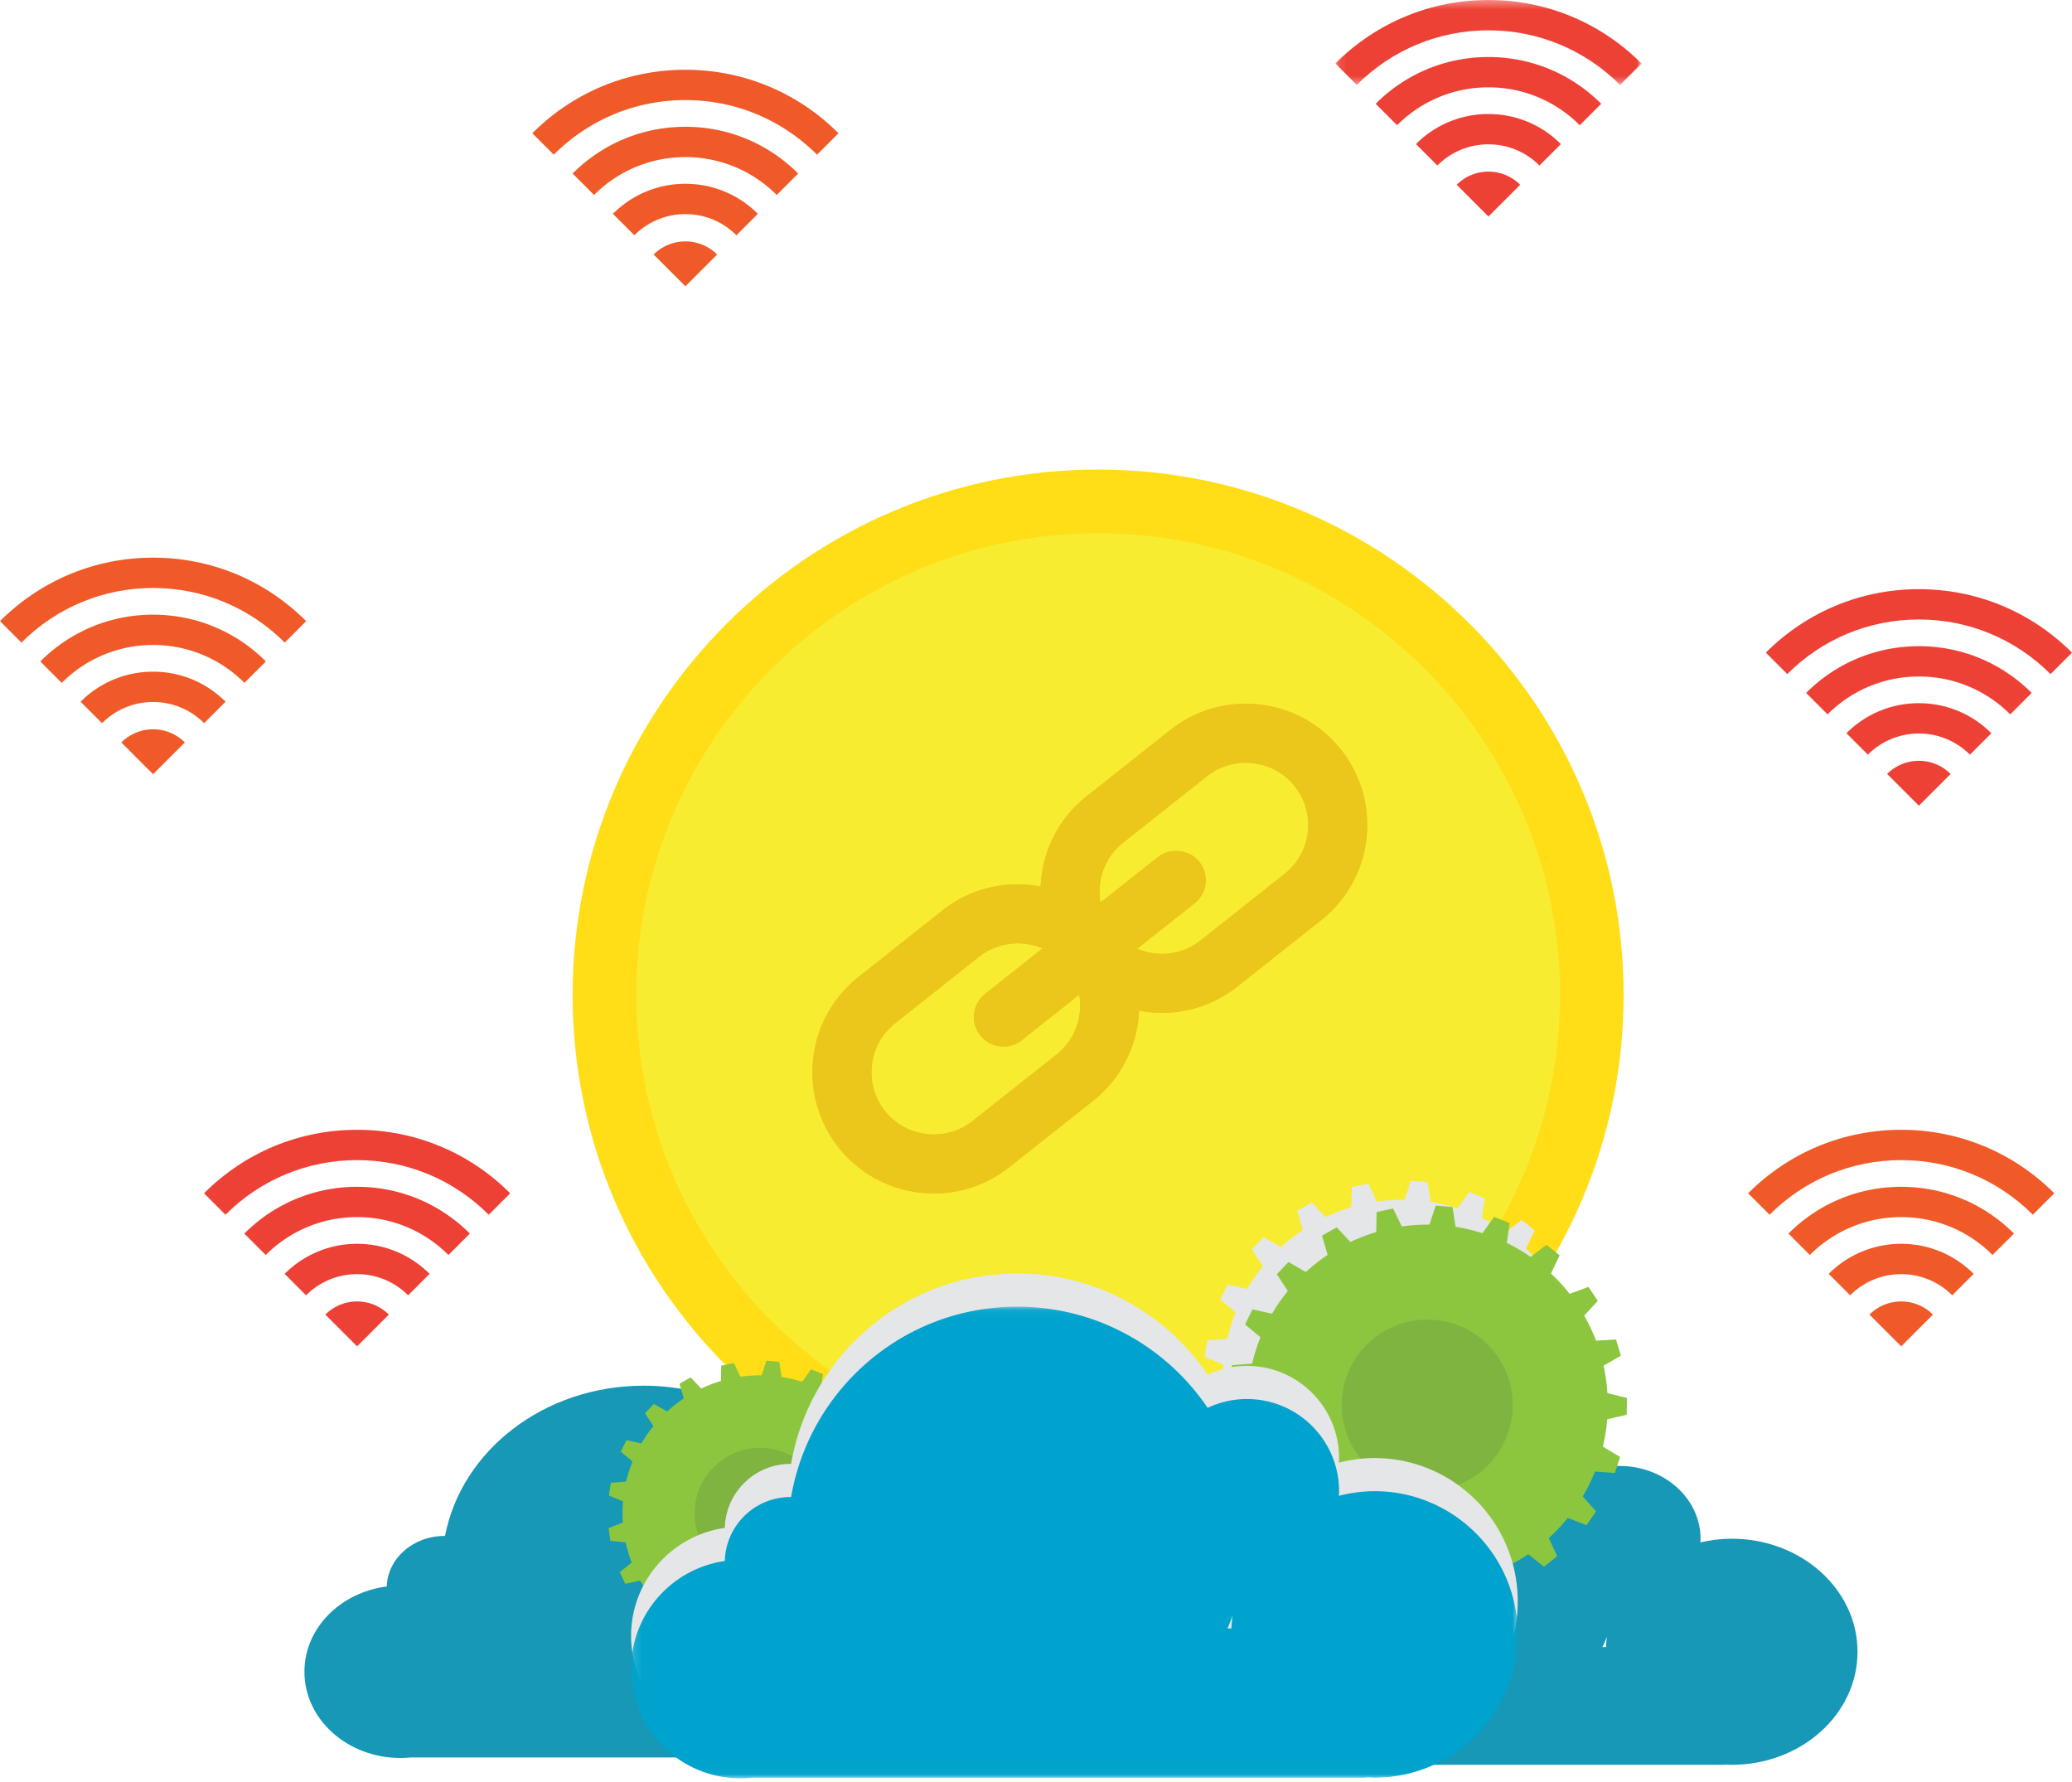
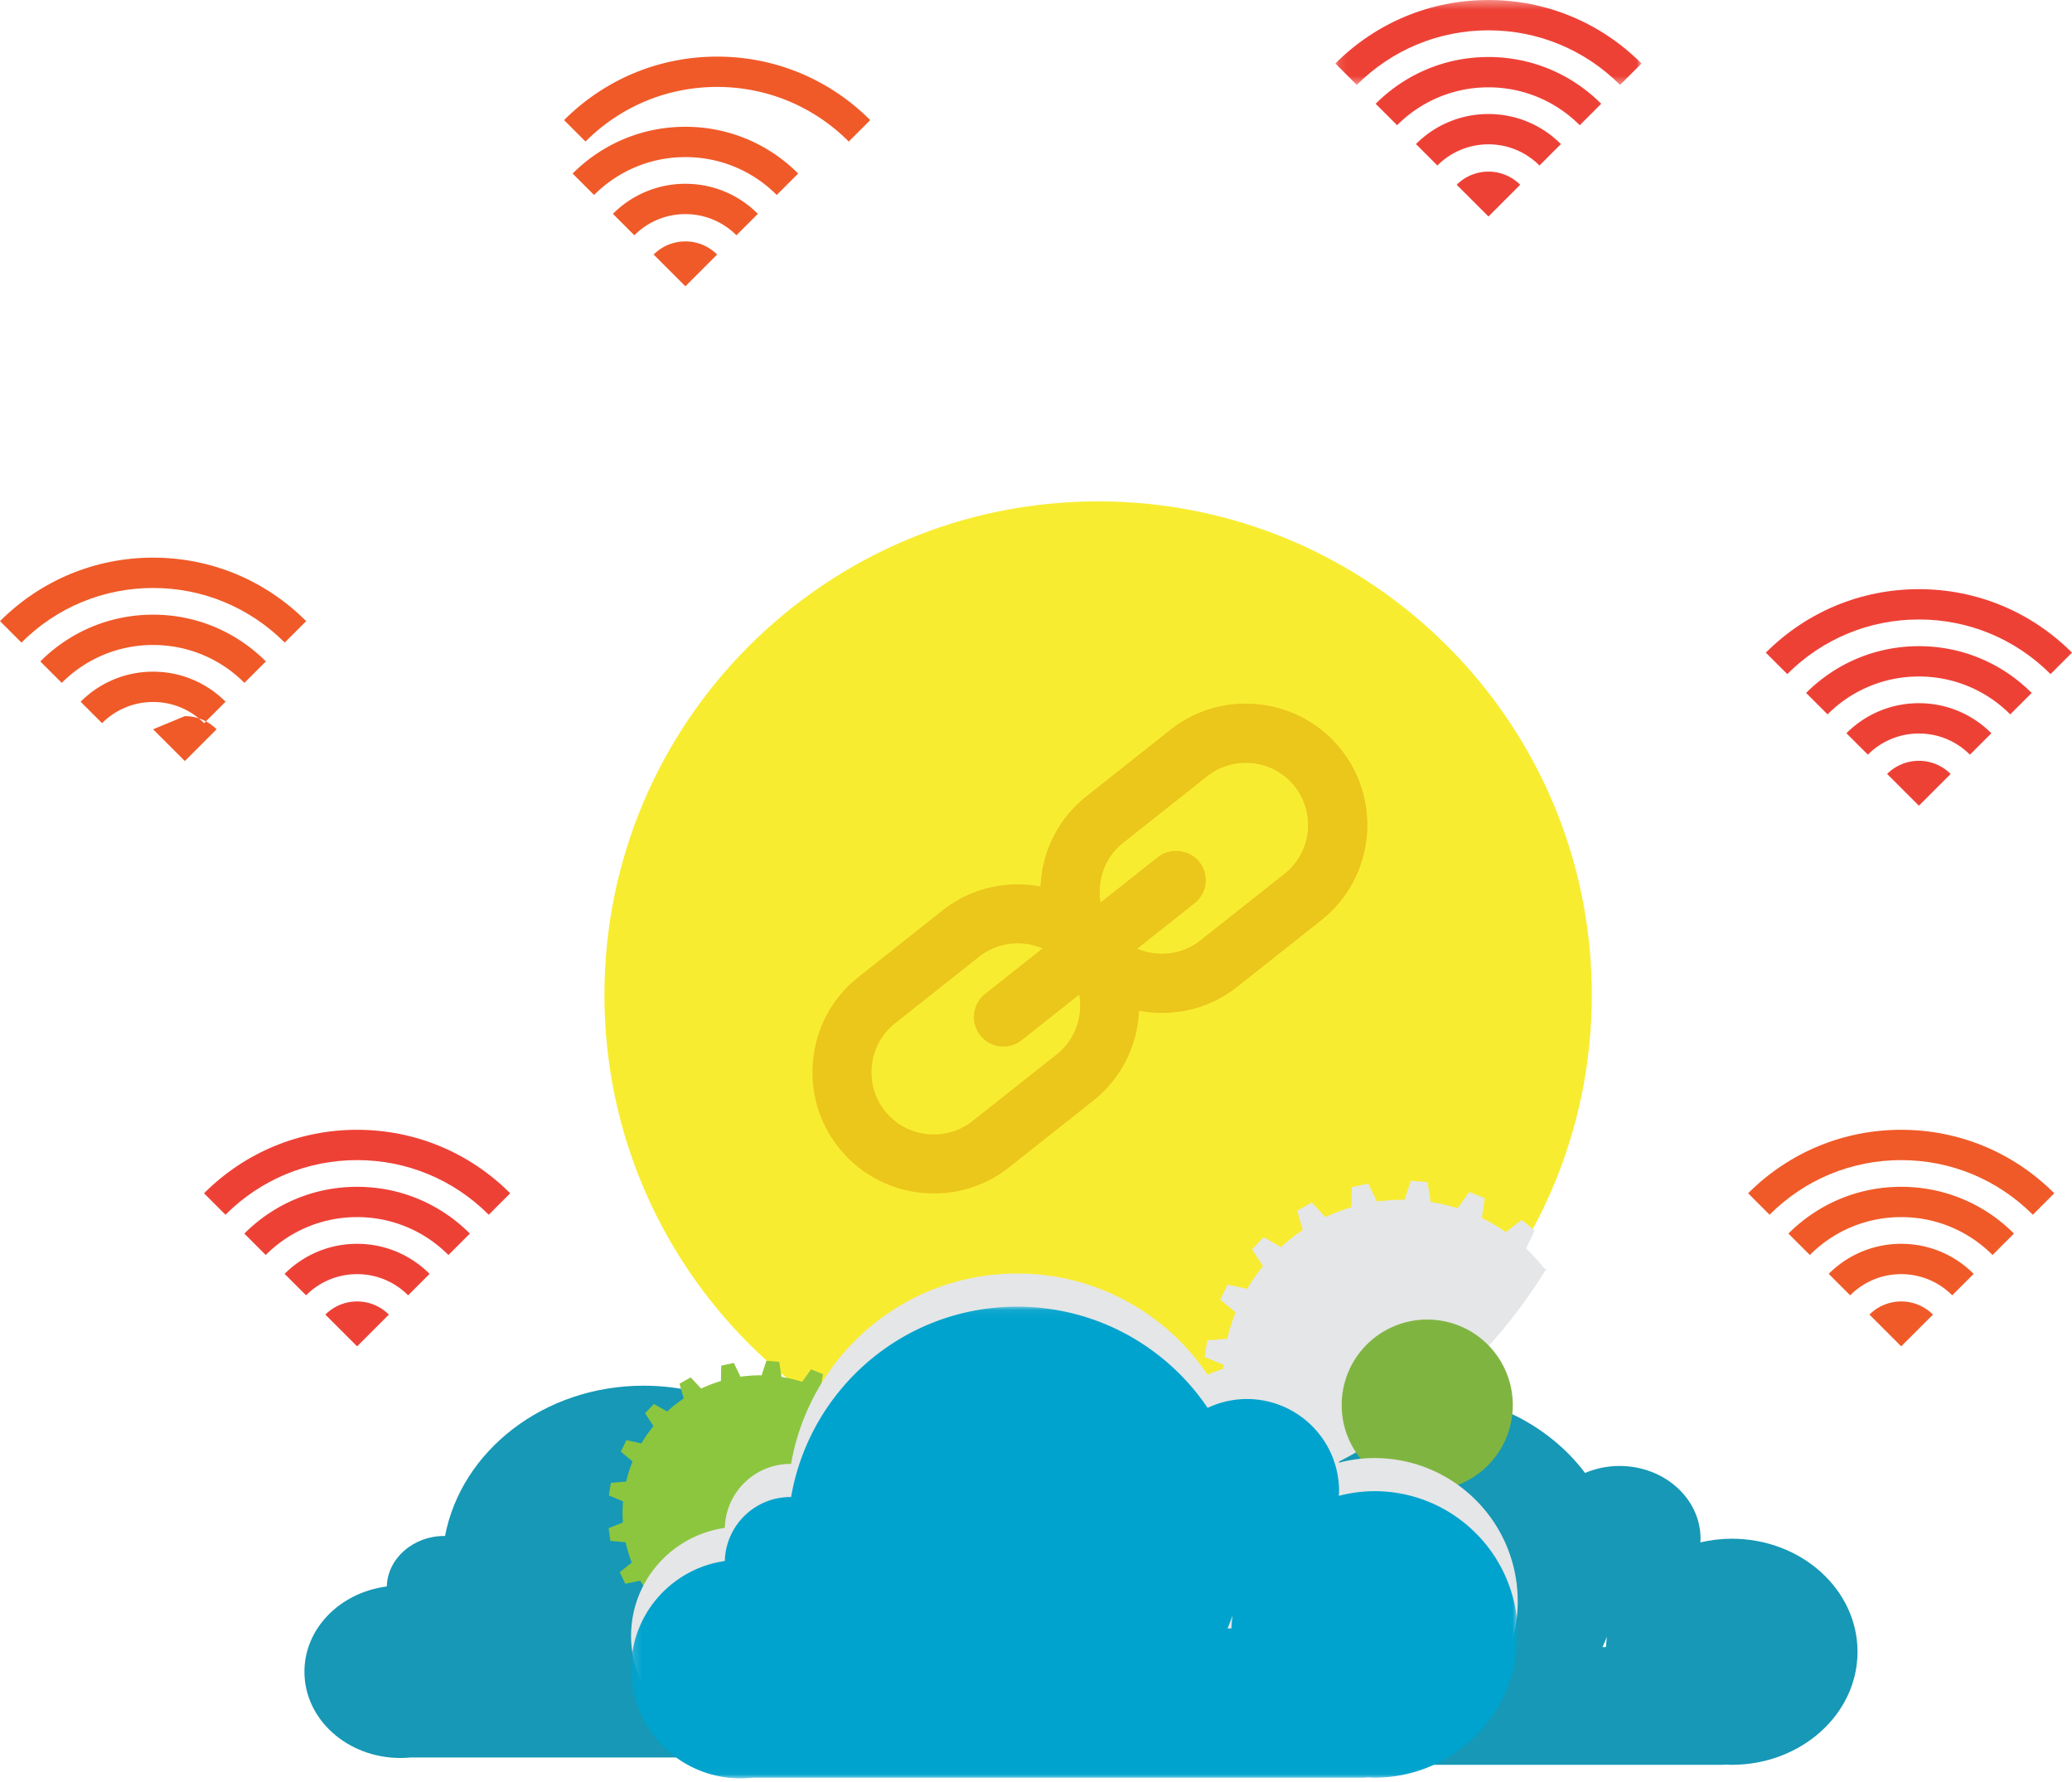
<svg xmlns="http://www.w3.org/2000/svg" xmlns:xlink="http://www.w3.org/1999/xlink" width="250" height="215" viewBox="0 0 250 215">
  <defs>
    <path id="a" d="M107.124 56.978H.144V.068h106.98z" />
    <path id="c" d="M.118.357H37.06v10.246H.12V.357z" />
  </defs>
  <g fill="none" fill-rule="evenodd">
    <path fill="#1698B6" d="M100.496 196.585c-.06.41-.098.823-.118 1.242h-.423c.2-.406.37-.824.54-1.242m15.043-11.827c-1.306 0-2.565.164-3.774.44.008-.145.025-.29.025-.44 0-4.848-4.378-8.778-9.777-8.778-1.49 0-2.896.308-4.16.843-4.376-5.815-11.785-9.638-20.19-9.638-12.028 0-21.993 7.84-23.968 18.133-.023 0-.045-.003-.068-.003-3.786 0-6.86 2.714-6.957 6.093-5.616.722-9.938 5.046-9.938 10.29 0 5.746 5.188 10.404 11.59 10.404.422 0 .84-.023 1.25-.063h64.684c.205 0 .406-.014.607-.03.225.008.447.03.675.03 8.39 0 15.19-6.108 15.19-13.64 0-7.535-6.8-13.642-15.19-13.642" />
    <path fill="#1698B6" d="M193.89 197.475c-.06.41-.097.823-.117 1.242h-.423c.2-.406.37-.824.54-1.242m15.043-11.827c-1.306 0-2.565.164-3.774.442.007-.147.024-.293.024-.442 0-4.848-4.377-8.778-9.776-8.778-1.49 0-2.896.308-4.16.843-4.376-5.815-11.785-9.638-20.19-9.638-12.028 0-21.993 7.84-23.968 18.134-.023 0-.045-.004-.068-.004-3.786 0-6.86 2.714-6.957 6.092-5.616.722-9.938 5.046-9.938 10.288 0 5.748 5.188 10.406 11.59 10.406.422 0 .84-.023 1.25-.063h64.684c.206 0 .407-.014.608-.03.225.01.447.03.675.03 8.39 0 15.19-6.108 15.19-13.64 0-7.535-6.8-13.642-15.19-13.642" />
    <path fill="#F8EC31" d="M192.063 120.036c0 32.885-26.67 59.543-59.567 59.543-32.898 0-59.568-26.66-59.568-59.544 0-32.886 26.67-59.544 59.568-59.544 32.898 0 59.567 26.658 59.567 59.544" />
-     <path fill="#FFDD17" d="M132.496 64.33c-30.73 0-55.728 24.988-55.728 55.705s25 55.706 55.728 55.706c30.73 0 55.728-24.988 55.728-55.705S163.226 64.33 132.497 64.33m0 119.086c-34.964 0-63.407-28.43-63.407-63.38s28.444-63.383 63.406-63.383c34.963 0 63.406 28.433 63.406 63.382 0 34.95-28.442 63.38-63.405 63.38" />
    <path fill="#EBC61B" d="M151.332 90.834a8.72 8.72 0 0 0-6.463 1.826l-10.14 8.028a8.718 8.718 0 0 0-3.256 5.872 8.708 8.708 0 0 0 1.827 6.46 8.715 8.715 0 0 0 5.873 3.253 8.718 8.718 0 0 0 6.463-1.826l10.138-8.028c3.794-3.007 4.435-8.537 1.43-12.33a8.713 8.713 0 0 0-5.872-3.256m-12.69 30.018c-3.562-.413-6.742-2.18-8.955-4.972-2.214-2.79-3.206-6.29-2.793-9.85a13.293 13.293 0 0 1 4.974-8.954l10.138-8.03a13.3 13.3 0 0 1 9.857-2.79c3.562.413 6.742 2.178 8.955 4.97 4.584 5.787 3.606 14.223-2.18 18.805l-10.14 8.03c-2.793 2.213-6.294 3.204-9.856 2.792" />
    <path fill="#EBC61B" d="M151.188 92.08a7.474 7.474 0 0 0-5.54 1.56l-10.138 8.03a7.478 7.478 0 0 0-2.79 5.034 7.475 7.475 0 0 0 6.598 8.324 7.47 7.47 0 0 0 5.54-1.564l10.138-8.027c3.25-2.576 3.8-7.32 1.225-10.57a7.472 7.472 0 0 0-5.032-2.787m-12.16 25.438a9.96 9.96 0 0 1-6.71-3.72 9.96 9.96 0 0 1-2.09-7.383 9.96 9.96 0 0 1 3.725-6.708l10.138-8.03a9.966 9.966 0 0 1 7.387-2.087 9.96 9.96 0 0 1 6.71 3.72c3.434 4.336 2.7 10.657-1.634 14.09l-10.138 8.03a9.96 9.96 0 0 1-7.386 2.088m12.69-30.016a12.055 12.055 0 0 0-8.935 2.528l-10.138 8.03a12.048 12.048 0 0 0-4.507 8.113 12.035 12.035 0 0 0 2.53 8.93 12.048 12.048 0 0 0 8.117 4.503c3.23.375 6.403-.523 8.933-2.53l10.14-8.027c5.244-4.155 6.13-11.8 1.976-17.045a12.052 12.052 0 0 0-8.117-4.503m-13.222 34.594c-3.894-.45-7.372-2.382-9.793-5.437-2.422-3.056-3.508-6.88-3.056-10.776a14.538 14.538 0 0 1 5.44-9.79l10.138-8.03a14.553 14.553 0 0 1 10.78-3.052c3.894.45 7.37 2.382 9.793 5.436 5.015 6.33 3.945 15.554-2.384 20.566l-10.138 8.028c-3.055 2.42-6.884 3.506-10.78 3.054" />
    <path fill="#EBC61B" d="M123.814 112.625a8.715 8.715 0 0 0-6.46 1.825l-10.14 8.03a8.717 8.717 0 0 0-3.257 5.87 8.712 8.712 0 0 0 1.828 6.46 8.718 8.718 0 0 0 5.872 3.256 8.72 8.72 0 0 0 6.46-1.827l10.14-8.03c3.794-3.006 4.436-8.537 1.43-12.33a8.72 8.72 0 0 0-5.873-3.255m-12.688 30.02c-3.562-.414-6.742-2.18-8.955-4.973-2.214-2.793-3.206-6.292-2.793-9.852.413-3.56 2.18-6.74 4.975-8.953l10.138-8.03c2.793-2.212 6.293-3.203 9.855-2.79 3.562.413 6.742 2.178 8.957 4.97 4.584 5.786 3.605 14.222-2.18 18.805l-10.14 8.03c-2.795 2.213-6.294 3.205-9.856 2.792" />
    <path fill="#EBC61B" d="M123.67 113.87a7.476 7.476 0 0 0-5.54 1.562l-10.136 8.03a7.482 7.482 0 0 0-2.79 5.033 7.464 7.464 0 0 0 1.564 5.537 7.476 7.476 0 0 0 5.033 2.79 7.48 7.48 0 0 0 5.54-1.566l10.14-8.028c3.25-2.576 3.8-7.32 1.225-10.57a7.473 7.473 0 0 0-5.035-2.788m-12.158 25.44a9.97 9.97 0 0 1-6.71-3.722 9.957 9.957 0 0 1-2.09-7.382 9.968 9.968 0 0 1 3.724-6.71l10.138-8.028a9.963 9.963 0 0 1 7.385-2.088 9.964 9.964 0 0 1 6.71 3.72c3.435 4.336 2.7 10.657-1.633 14.093l-10.14 8.03a9.97 9.97 0 0 1-7.385 2.088m12.69-30.02a12.05 12.05 0 0 0-8.934 2.53l-10.137 8.03a12.045 12.045 0 0 0-4.507 8.114 12.042 12.042 0 0 0 2.53 8.93c2.006 2.532 4.888 4.13 8.117 4.505 3.23.373 6.4-.525 8.933-2.53l10.14-8.03c5.245-4.153 6.13-11.8 1.976-17.045a12.058 12.058 0 0 0-8.12-4.503m-13.22 34.597c-3.893-.453-7.37-2.384-9.792-5.44-2.422-3.056-3.508-6.882-3.056-10.775a14.526 14.526 0 0 1 5.442-9.79l10.137-8.03c3.06-2.42 6.886-3.505 10.78-3.053a14.553 14.553 0 0 1 9.795 5.436c5.013 6.33 3.943 15.555-2.386 20.566l-10.14 8.03c-3.057 2.42-6.885 3.506-10.78 3.055" />
    <path fill="#EBC61B" d="M120.8 124.998a2.303 2.303 0 0 1-1.166-4.095l20.858-16.518a2.305 2.305 0 0 1 2.863 3.613l-20.858 16.517a2.3 2.3 0 0 1-1.697.483" />
    <path fill="#EBC61B" d="M142.044 105.147a1.042 1.042 0 0 0-.773.22l-20.858 16.517a1.054 1.054 0 0 0-.17 1.477c.348.44 1.035.523 1.475.172l20.86-16.517c.22-.174.358-.425.39-.703a1.043 1.043 0 0 0-.22-.774 1.04 1.04 0 0 0-.703-.39m-21.39 21.095a3.56 3.56 0 0 1-1.8-6.324l20.86-16.517c1.49-1.18 3.817-.91 5 .58.59.744.854 1.674.745 2.618a3.536 3.536 0 0 1-1.327 2.38l-20.858 16.518a3.535 3.535 0 0 1-2.62.745" />
    <path fill="#EBC61B" d="M151.332 90.834a8.72 8.72 0 0 0-6.463 1.826l-10.14 8.028a8.718 8.718 0 0 0-3.256 5.872 8.708 8.708 0 0 0 1.827 6.46 8.715 8.715 0 0 0 5.873 3.253 8.718 8.718 0 0 0 6.463-1.826l10.138-8.028c3.794-3.007 4.435-8.537 1.43-12.33a8.713 8.713 0 0 0-5.872-3.256m-12.69 30.018c-3.562-.413-6.742-2.18-8.955-4.972-2.214-2.79-3.206-6.29-2.793-9.85a13.293 13.293 0 0 1 4.974-8.954l10.138-8.03a13.3 13.3 0 0 1 9.857-2.79c3.562.413 6.742 2.178 8.955 4.97 4.584 5.787 3.606 14.223-2.18 18.805l-10.14 8.03c-2.793 2.213-6.294 3.204-9.856 2.792" />
    <path fill="#EBC61B" d="M151.188 92.08a7.474 7.474 0 0 0-5.54 1.56l-10.138 8.03a7.478 7.478 0 0 0-2.79 5.034 7.475 7.475 0 0 0 6.598 8.324 7.47 7.47 0 0 0 5.54-1.564l10.138-8.027c3.25-2.576 3.8-7.32 1.225-10.57a7.472 7.472 0 0 0-5.032-2.787m-12.16 25.438a9.96 9.96 0 0 1-6.71-3.72 9.96 9.96 0 0 1-2.09-7.383 9.96 9.96 0 0 1 3.725-6.708l10.138-8.03a9.966 9.966 0 0 1 7.387-2.087 9.96 9.96 0 0 1 6.71 3.72c3.434 4.336 2.7 10.657-1.634 14.09l-10.138 8.03a9.96 9.96 0 0 1-7.386 2.088m12.69-30.016a12.055 12.055 0 0 0-8.935 2.528l-10.138 8.03a12.048 12.048 0 0 0-4.507 8.113 12.035 12.035 0 0 0 2.53 8.93 12.048 12.048 0 0 0 8.117 4.503c3.23.375 6.403-.523 8.933-2.53l10.14-8.027c5.244-4.155 6.13-11.8 1.976-17.045a12.052 12.052 0 0 0-8.117-4.503m-13.222 34.594c-3.894-.45-7.372-2.382-9.793-5.437-2.422-3.056-3.508-6.88-3.056-10.776a14.538 14.538 0 0 1 5.44-9.79l10.138-8.03a14.553 14.553 0 0 1 10.78-3.052c3.894.45 7.37 2.382 9.793 5.436 5.015 6.33 3.945 15.554-2.384 20.566l-10.138 8.028c-3.055 2.42-6.884 3.506-10.78 3.054" />
    <path fill="#EBC61B" d="M123.814 112.625a8.715 8.715 0 0 0-6.46 1.825l-10.14 8.03a8.717 8.717 0 0 0-3.257 5.87 8.712 8.712 0 0 0 1.828 6.46 8.718 8.718 0 0 0 5.872 3.256 8.72 8.72 0 0 0 6.46-1.827l10.14-8.03c3.794-3.006 4.436-8.537 1.43-12.33a8.72 8.72 0 0 0-5.873-3.255m-12.688 30.02c-3.562-.414-6.742-2.18-8.955-4.973-2.214-2.793-3.206-6.292-2.793-9.852.413-3.56 2.18-6.74 4.975-8.953l10.138-8.03c2.793-2.212 6.293-3.203 9.855-2.79 3.562.413 6.742 2.178 8.957 4.97 4.584 5.786 3.605 14.222-2.18 18.805l-10.14 8.03c-2.795 2.213-6.294 3.205-9.856 2.792" />
-     <path fill="#EBC61B" d="M123.67 113.87a7.476 7.476 0 0 0-5.54 1.562l-10.136 8.03a7.482 7.482 0 0 0-2.79 5.033 7.464 7.464 0 0 0 1.564 5.537 7.476 7.476 0 0 0 5.033 2.79 7.48 7.48 0 0 0 5.54-1.566l10.14-8.028c3.25-2.576 3.8-7.32 1.225-10.57a7.473 7.473 0 0 0-5.035-2.788m-12.158 25.44a9.97 9.97 0 0 1-6.71-3.722 9.957 9.957 0 0 1-2.09-7.382 9.968 9.968 0 0 1 3.724-6.71l10.138-8.028a9.963 9.963 0 0 1 7.385-2.088 9.964 9.964 0 0 1 6.71 3.72c3.435 4.336 2.7 10.657-1.633 14.093l-10.14 8.03a9.97 9.97 0 0 1-7.385 2.088m12.69-30.02a12.05 12.05 0 0 0-8.934 2.53l-10.137 8.03a12.045 12.045 0 0 0-4.507 8.114 12.042 12.042 0 0 0 2.53 8.93c2.006 2.532 4.888 4.13 8.117 4.505 3.23.373 6.4-.525 8.933-2.53l10.14-8.03c5.245-4.153 6.13-11.8 1.976-17.045a12.058 12.058 0 0 0-8.12-4.503m-13.22 34.597c-3.893-.453-7.37-2.384-9.792-5.44-2.422-3.056-3.508-6.882-3.056-10.775a14.526 14.526 0 0 1 5.442-9.79l10.137-8.03c3.06-2.42 6.886-3.505 10.78-3.053a14.553 14.553 0 0 1 9.795 5.436c5.013 6.33 3.943 15.555-2.386 20.566l-10.14 8.03c-3.057 2.42-6.885 3.506-10.78 3.055" />
    <path fill="#EBC61B" d="M120.8 124.998a2.303 2.303 0 0 1-1.166-4.095l20.858-16.518a2.305 2.305 0 0 1 2.863 3.613l-20.858 16.517a2.3 2.3 0 0 1-1.697.483" />
-     <path fill="#EBC61B" d="M142.044 105.147a1.042 1.042 0 0 0-.773.22l-20.858 16.517a1.054 1.054 0 0 0-.17 1.477c.348.44 1.035.523 1.475.172l20.86-16.517c.22-.174.358-.425.39-.703a1.043 1.043 0 0 0-.22-.774 1.04 1.04 0 0 0-.703-.39m-21.39 21.095a3.56 3.56 0 0 1-1.8-6.324l20.86-16.517c1.49-1.18 3.817-.91 5 .58.59.744.854 1.674.745 2.618a3.536 3.536 0 0 1-1.327 2.38l-20.858 16.518a3.535 3.535 0 0 1-2.62.745" />
    <path fill="#E5E6E7" d="M186.383 153.107a22.2 22.2 0 0 0-2.25-2.465l1.043-2.182-.79-.64-.79-.64-1.917 1.47a21.546 21.546 0 0 0-2.88-1.694l.353-2.39-.943-.378-.943-.378-1.4 1.97a21.866 21.866 0 0 0-3.25-.764l-.367-2.393-1.013-.085-1.013-.084-.757 2.3a21.88 21.88 0 0 0-3.33.22l-1.056-2.176-.992.22-.993.217-.045 2.415a21.636 21.636 0 0 0-3.12 1.195l-1.65-1.766-.883.5-.884.5.67 2.324a21.97 21.97 0 0 0-2.594 2.032l-.033.03-2.1-1.205-.698.74-.698.74 1.325 2.023c-.713.874-1.35 1.79-1.907 2.742l-2.357-.53-.448.91-.448.912 1.86 1.542a21.738 21.738 0 0 0-1.006 3.183l-2.413.187-.16 1.003-.16 1.004 2.24.926a21.848 21.848 0 0 0-.028 3.336l-2.253.89.143 1.005.144 1.006 2.408.227c.235 1.083.554 2.154.957 3.2l-1.886 1.51.433.92.434.918 2.367-.493a21.694 21.694 0 0 0 1.863 2.77l-.304.45c14.59-4.69 26.893-14.523 34.753-27.363l-.237.087z" style="mix-blend-mode:multiply" />
-     <path fill="#8CC63F" d="M157.59 153.435l-.033.03-2.1-1.205-.698.74-.7.74 1.327 2.022c-.713.874-1.35 1.79-1.908 2.742l-2.357-.53-.448.91-.45.912 1.862 1.542a21.613 21.613 0 0 0-1.006 3.183l-2.413.188-.16 1.004-.16 1.004 2.24.926a21.848 21.848 0 0 0-.028 3.336l-2.253.89.143 1.006.143 1.006 2.41.226c.234 1.083.552 2.154.956 3.2l-1.887 1.51.434.92.434.918 2.367-.493a21.59 21.59 0 0 0 1.863 2.772l-1.36 2.003.686.75.685.75 2.12-1.17a21.7 21.7 0 0 0 2.592 2.106l-.706 2.31.876.516.876.516 1.676-1.74a21.68 21.68 0 0 0 3.102 1.243l.006 2.418.99.234.988.234 1.09-2.16c1.102.176 2.214.268 3.328.275l.72 2.312 1.014-.067 1.014-.068.405-2.386c1.1-.153 2.193-.39 3.265-.713l1.366 1.993.95-.364.95-.363-.316-2.395c1-.47 1.97-1.02 2.905-1.65l1.895 1.503.8-.628.8-.627-1.01-2.2.032-.03a21.855 21.855 0 0 0 2.26-2.397l2.254.878.58-.835.58-.836-1.61-1.8a21.57 21.57 0 0 0 1.473-3l2.41.175.308-.97.308-.967-2.073-1.25a21.81 21.81 0 0 0 .522-3.295l2.36-.545.01-1.016.007-1.016-2.35-.582a21.765 21.765 0 0 0-.468-3.305l2.09-1.213-.29-.974-.293-.973-2.412.136a21.526 21.526 0 0 0-1.426-3.022l1.64-1.776-.566-.844-.566-.844-2.27.842a22.244 22.244 0 0 0-2.25-2.465l1.044-2.18-.79-.64-.79-.64-1.917 1.47a21.447 21.447 0 0 0-2.88-1.695l.353-2.39-.943-.378-.943-.38-1.4 1.973a21.895 21.895 0 0 0-3.25-.765l-.367-2.393-1.013-.084-1.013-.085-.757 2.3a21.87 21.87 0 0 0-3.33.22l-1.057-2.176-.993.22-.992.217-.045 2.415a21.59 21.59 0 0 0-3.12 1.194l-1.65-1.766-.884.5-.884.502.67 2.323a21.97 21.97 0 0 0-2.593 2.032" />
    <path fill="#80B441" d="M179.166 177.144c-4.21 3.843-10.74 3.546-14.584-.662-3.845-4.21-3.548-10.736.662-14.58 4.21-3.842 10.74-3.545 14.584.663 3.845 4.21 3.548 10.737-.662 14.58" />
    <path fill="#8CC63F" d="M80.526 170.28l-.025.023-1.605-.92-.533.564-.533.565 1.012 1.547a16.6 16.6 0 0 0-1.458 2.095l-1.8-.405-.344.696-.343.697 1.423 1.18a16.6 16.6 0 0 0-.77 2.433l-1.845.143-.122.765-.122.768 1.713.71c-.072.846-.08 1.7-.02 2.55l-1.723.68.11.77.11.767 1.84.173a16.5 16.5 0 0 0 .732 2.446l-1.442 1.154.332.703.33.702 1.81-.378c.414.732.89 1.44 1.424 2.118l-1.04 1.53.525.575.525.574 1.62-.897a16.62 16.62 0 0 0 1.982 1.61l-.54 1.767.67.394.67.394 1.28-1.33c.77.38 1.563.696 2.372.95l.003 1.848.757.18.756.178.834-1.652c.84.135 1.692.205 2.543.21l.55 1.768.776-.052.774-.05.31-1.825a16.564 16.564 0 0 0 2.495-.545l1.043 1.522.726-.278.724-.278-.24-1.83a16.495 16.495 0 0 0 2.22-1.26l1.45 1.148.61-.48.612-.48-.772-1.68.025-.023a16.635 16.635 0 0 0 1.727-1.834l1.723.672.443-.64.443-.637-1.23-1.376a16.49 16.49 0 0 0 1.125-2.292l1.844.134.235-.74.234-.74-1.585-.955a16.6 16.6 0 0 0 .398-2.52l1.805-.416.006-.777.005-.777-1.797-.445a16.656 16.656 0 0 0-.357-2.527l1.6-.928-.224-.744-.223-.744-1.844.103a16.4 16.4 0 0 0-1.092-2.31l1.254-1.356-.433-.647-.433-.645-1.735.644a17.15 17.15 0 0 0-1.72-1.884l.797-1.67-.604-.488-.604-.49-1.466 1.126a16.446 16.446 0 0 0-2.202-1.296l.27-1.826-.72-.29-.72-.29-1.07 1.507a16.67 16.67 0 0 0-2.486-.583l-.28-1.83-.775-.065-.774-.064-.58 1.76a16.596 16.596 0 0 0-2.547.168l-.807-1.665-.76.168-.757.166-.036 1.847c-.812.242-1.61.546-2.386.915l-1.26-1.35-.676.382-.676.383.512 1.777c-.688.46-1.35.977-1.982 1.553" />
-     <path fill="#80B441" d="M97.02 188.406a7.895 7.895 0 0 1-11.15-.507 7.89 7.89 0 0 1 .508-11.147 7.895 7.895 0 0 1 11.15.507 7.887 7.887 0 0 1-.507 11.146" />
    <path fill="#E5E6E7" d="M148.716 190.9a17.35 17.35 0 0 0-.134 1.573h-.48c.225-.515.42-1.044.614-1.573m17.12-14.985c-1.487 0-2.92.207-4.296.56.01-.188.028-.372.028-.56 0-6.143-4.98-11.122-11.126-11.122-1.695 0-3.296.39-4.734 1.07-4.98-7.37-13.413-12.213-22.978-12.213-13.69 0-25.032 9.932-27.28 22.975-.025 0-.05-.004-.076-.004-4.31 0-7.808 3.44-7.92 7.72-6.39.915-11.31 6.394-11.31 13.036 0 7.28 5.906 13.184 13.19 13.184.482 0 .957-.03 1.425-.08h73.616c.233 0 .463-.017.69-.04.257.013.51.04.77.04 9.55 0 17.29-7.738 17.29-17.282 0-9.545-7.74-17.283-17.29-17.283" style="mix-blend-mode:multiply" />
    <g transform="translate(76 157.58)">
      <mask id="b" fill="#fff">
        <use xlink:href="#a" />
      </mask>
      <path fill="#00A3CD" d="M72.716 37.318a17.35 17.35 0 0 0-.134 1.573h-.48c.225-.514.42-1.043.614-1.572m17.12-14.986c-1.487 0-2.92.208-4.296.56.01-.187.028-.37.028-.56 0-6.142-4.98-11.12-11.126-11.12-1.695 0-3.296.39-4.734 1.067C64.728 4.91 56.295.07 46.73.07 33.04.068 21.698 10 19.45 23.042c-.025 0-.05-.004-.076-.004-4.31 0-7.808 3.44-7.92 7.72-6.39.914-11.31 6.393-11.31 13.035 0 7.28 5.906 13.184 13.19 13.184.482 0 .957-.03 1.425-.08h73.616c.233 0 .463-.017.69-.04.257.013.51.04.77.04 9.55 0 17.29-7.738 17.29-17.282 0-9.546-7.74-17.284-17.29-17.284" mask="url(#b)" />
    </g>
    <path fill="#F05A28" d="M213.508 146.558l-2.588-2.587c4.94-4.94 11.5-7.66 18.472-7.66 6.97 0 13.53 2.72 18.47 7.66l-2.587 2.588c-4.25-4.25-9.89-6.59-15.883-6.59-5.993 0-11.634 2.34-15.884 6.59" />
    <path fill="#F05A28" d="M218.372 151.42l-2.588-2.588c3.64-3.638 8.473-5.643 13.608-5.643s9.968 2.003 13.608 5.642l-2.588 2.587a15.49 15.49 0 0 0-11.02-4.572 15.49 15.49 0 0 0-11.02 4.57" />
    <path fill="#F05A28" d="M223.235 156.28l-2.588-2.586a12.29 12.29 0 0 1 8.745-3.626c3.3 0 6.405 1.288 8.744 3.626l-2.588 2.587a8.652 8.652 0 0 0-6.156-2.553 8.653 8.653 0 0 0-6.157 2.554m6.157.74a5.4 5.4 0 0 0-3.83 1.586l3.83 3.83 3.83-3.83a5.4 5.4 0 0 0-3.83-1.586" />
    <path fill="#EE4136" d="M27.204 146.558l-2.588-2.587c4.94-4.94 11.5-7.66 18.472-7.66 6.97 0 13.53 2.72 18.47 7.66l-2.587 2.588c-4.25-4.25-9.89-6.59-15.882-6.59-5.993 0-11.634 2.34-15.884 6.59" />
    <path fill="#EE4136" d="M32.067 151.42l-2.588-2.588c3.64-3.638 8.472-5.643 13.607-5.643s9.968 2.003 13.608 5.642l-2.588 2.587a15.49 15.49 0 0 0-11.02-4.572 15.49 15.49 0 0 0-11.02 4.57" />
    <path fill="#EE4136" d="M36.93 156.28l-2.587-2.586a12.29 12.29 0 0 1 8.745-3.626c3.3 0 6.405 1.288 8.744 3.626l-2.588 2.587a8.652 8.652 0 0 0-6.156-2.553 8.653 8.653 0 0 0-6.157 2.554m6.157.74a5.4 5.4 0 0 0-3.83 1.586l3.83 3.83 3.83-3.83a5.4 5.4 0 0 0-3.83-1.586" />
    <path fill="#F05A28" d="M2.588 77.528L0 74.94c4.94-4.94 11.5-7.66 18.472-7.66 6.97 0 13.53 2.72 18.47 7.66l-2.587 2.588c-4.25-4.248-9.89-6.588-15.883-6.588-5.993 0-11.634 2.34-15.884 6.588" />
    <path fill="#F05A28" d="M7.452 82.39l-2.588-2.587c3.64-3.64 8.473-5.643 13.608-5.643s9.968 2.003 13.608 5.643l-2.588 2.587a15.49 15.49 0 0 0-11.02-4.572 15.49 15.49 0 0 0-11.02 4.572" />
-     <path fill="#F05A28" d="M12.315 87.25l-2.588-2.586a12.29 12.29 0 0 1 8.745-3.625c3.3 0 6.405 1.286 8.744 3.624l-2.588 2.587a8.652 8.652 0 0 0-6.156-2.553 8.653 8.653 0 0 0-6.157 2.554m6.157.74a5.4 5.4 0 0 0-3.83 1.587l3.83 3.828 3.83-3.828a5.4 5.4 0 0 0-3.83-1.587m48.343-69.326l-2.588-2.587c4.94-4.94 11.5-7.66 18.472-7.66 6.97 0 13.53 2.72 18.47 7.66l-2.588 2.587c-4.25-4.248-9.89-6.59-15.883-6.59-5.994 0-11.635 2.34-15.885 6.59" />
+     <path fill="#F05A28" d="M12.315 87.25l-2.588-2.586a12.29 12.29 0 0 1 8.745-3.625c3.3 0 6.405 1.286 8.744 3.624l-2.588 2.587a8.652 8.652 0 0 0-6.156-2.553 8.653 8.653 0 0 0-6.157 2.554m6.157.74l3.83 3.828 3.83-3.828a5.4 5.4 0 0 0-3.83-1.587m48.343-69.326l-2.588-2.587c4.94-4.94 11.5-7.66 18.472-7.66 6.97 0 13.53 2.72 18.47 7.66l-2.588 2.587c-4.25-4.248-9.89-6.59-15.883-6.59-5.994 0-11.635 2.34-15.885 6.59" />
    <path fill="#F05A28" d="M71.678 23.525l-2.588-2.587c3.64-3.638 8.473-5.642 13.608-5.642s9.968 2.003 13.608 5.642l-2.588 2.587a15.49 15.49 0 0 0-11.02-4.57 15.49 15.49 0 0 0-11.02 4.57" />
    <path fill="#F05A28" d="M76.542 28.387L73.954 25.8a12.29 12.29 0 0 1 8.745-3.625c3.3 0 6.404 1.287 8.743 3.625l-2.588 2.587a8.652 8.652 0 0 0-6.156-2.554 8.653 8.653 0 0 0-6.158 2.554m6.156.74a5.4 5.4 0 0 0-3.83 1.585l3.83 3.83 3.83-3.83a5.4 5.4 0 0 0-3.83-1.586" />
    <path fill="#EE4136" d="M215.645 81.33l-2.588-2.587c4.94-4.94 11.5-7.66 18.472-7.66 6.97 0 13.53 2.72 18.47 7.66l-2.588 2.587c-4.25-4.25-9.89-6.59-15.883-6.59-5.994 0-11.635 2.34-15.885 6.59" />
    <path fill="#EE4136" d="M220.508 86.19l-2.588-2.586c3.64-3.638 8.473-5.642 13.608-5.642s9.968 2.003 13.608 5.642l-2.588 2.587a15.49 15.49 0 0 0-11.02-4.57 15.49 15.49 0 0 0-11.02 4.57" />
    <path fill="#EE4136" d="M225.372 91.053l-2.588-2.587a12.29 12.29 0 0 1 8.745-3.625c3.3 0 6.404 1.288 8.743 3.626l-2.588 2.587a8.652 8.652 0 0 0-6.156-2.554 8.653 8.653 0 0 0-6.158 2.553m6.157.74a5.4 5.4 0 0 0-3.833 1.585l3.832 3.83 3.83-3.83a5.4 5.4 0 0 0-3.83-1.586" />
    <g transform="translate(161 -.357)">
      <mask id="d" fill="#fff">
        <use xlink:href="#c" />
      </mask>
      <path fill="#EE4136" d="M2.706 10.603L.118 8.016C5.06 3.076 11.62.356 18.59.356c6.97 0 13.53 2.72 18.47 7.66l-2.587 2.587c-4.25-4.248-9.89-6.588-15.883-6.588-5.993 0-11.634 2.34-15.884 6.588" mask="url(#d)" />
    </g>
    <path fill="#EE4136" d="M168.57 15.108l-2.588-2.587c3.64-3.638 8.472-5.642 13.607-5.642s9.968 2.003 13.607 5.643l-2.588 2.588a15.49 15.49 0 0 0-11.02-4.572 15.49 15.49 0 0 0-11.02 4.572" />
    <path fill="#EE4136" d="M173.433 19.97l-2.588-2.588a12.29 12.29 0 0 1 8.745-3.625c3.3 0 6.405 1.287 8.744 3.625l-2.588 2.587a8.652 8.652 0 0 0-6.156-2.555 8.653 8.653 0 0 0-6.157 2.554m6.157.738a5.4 5.4 0 0 0-3.83 1.587l3.83 3.828 3.83-3.828a5.4 5.4 0 0 0-3.83-1.587" />
  </g>
</svg>